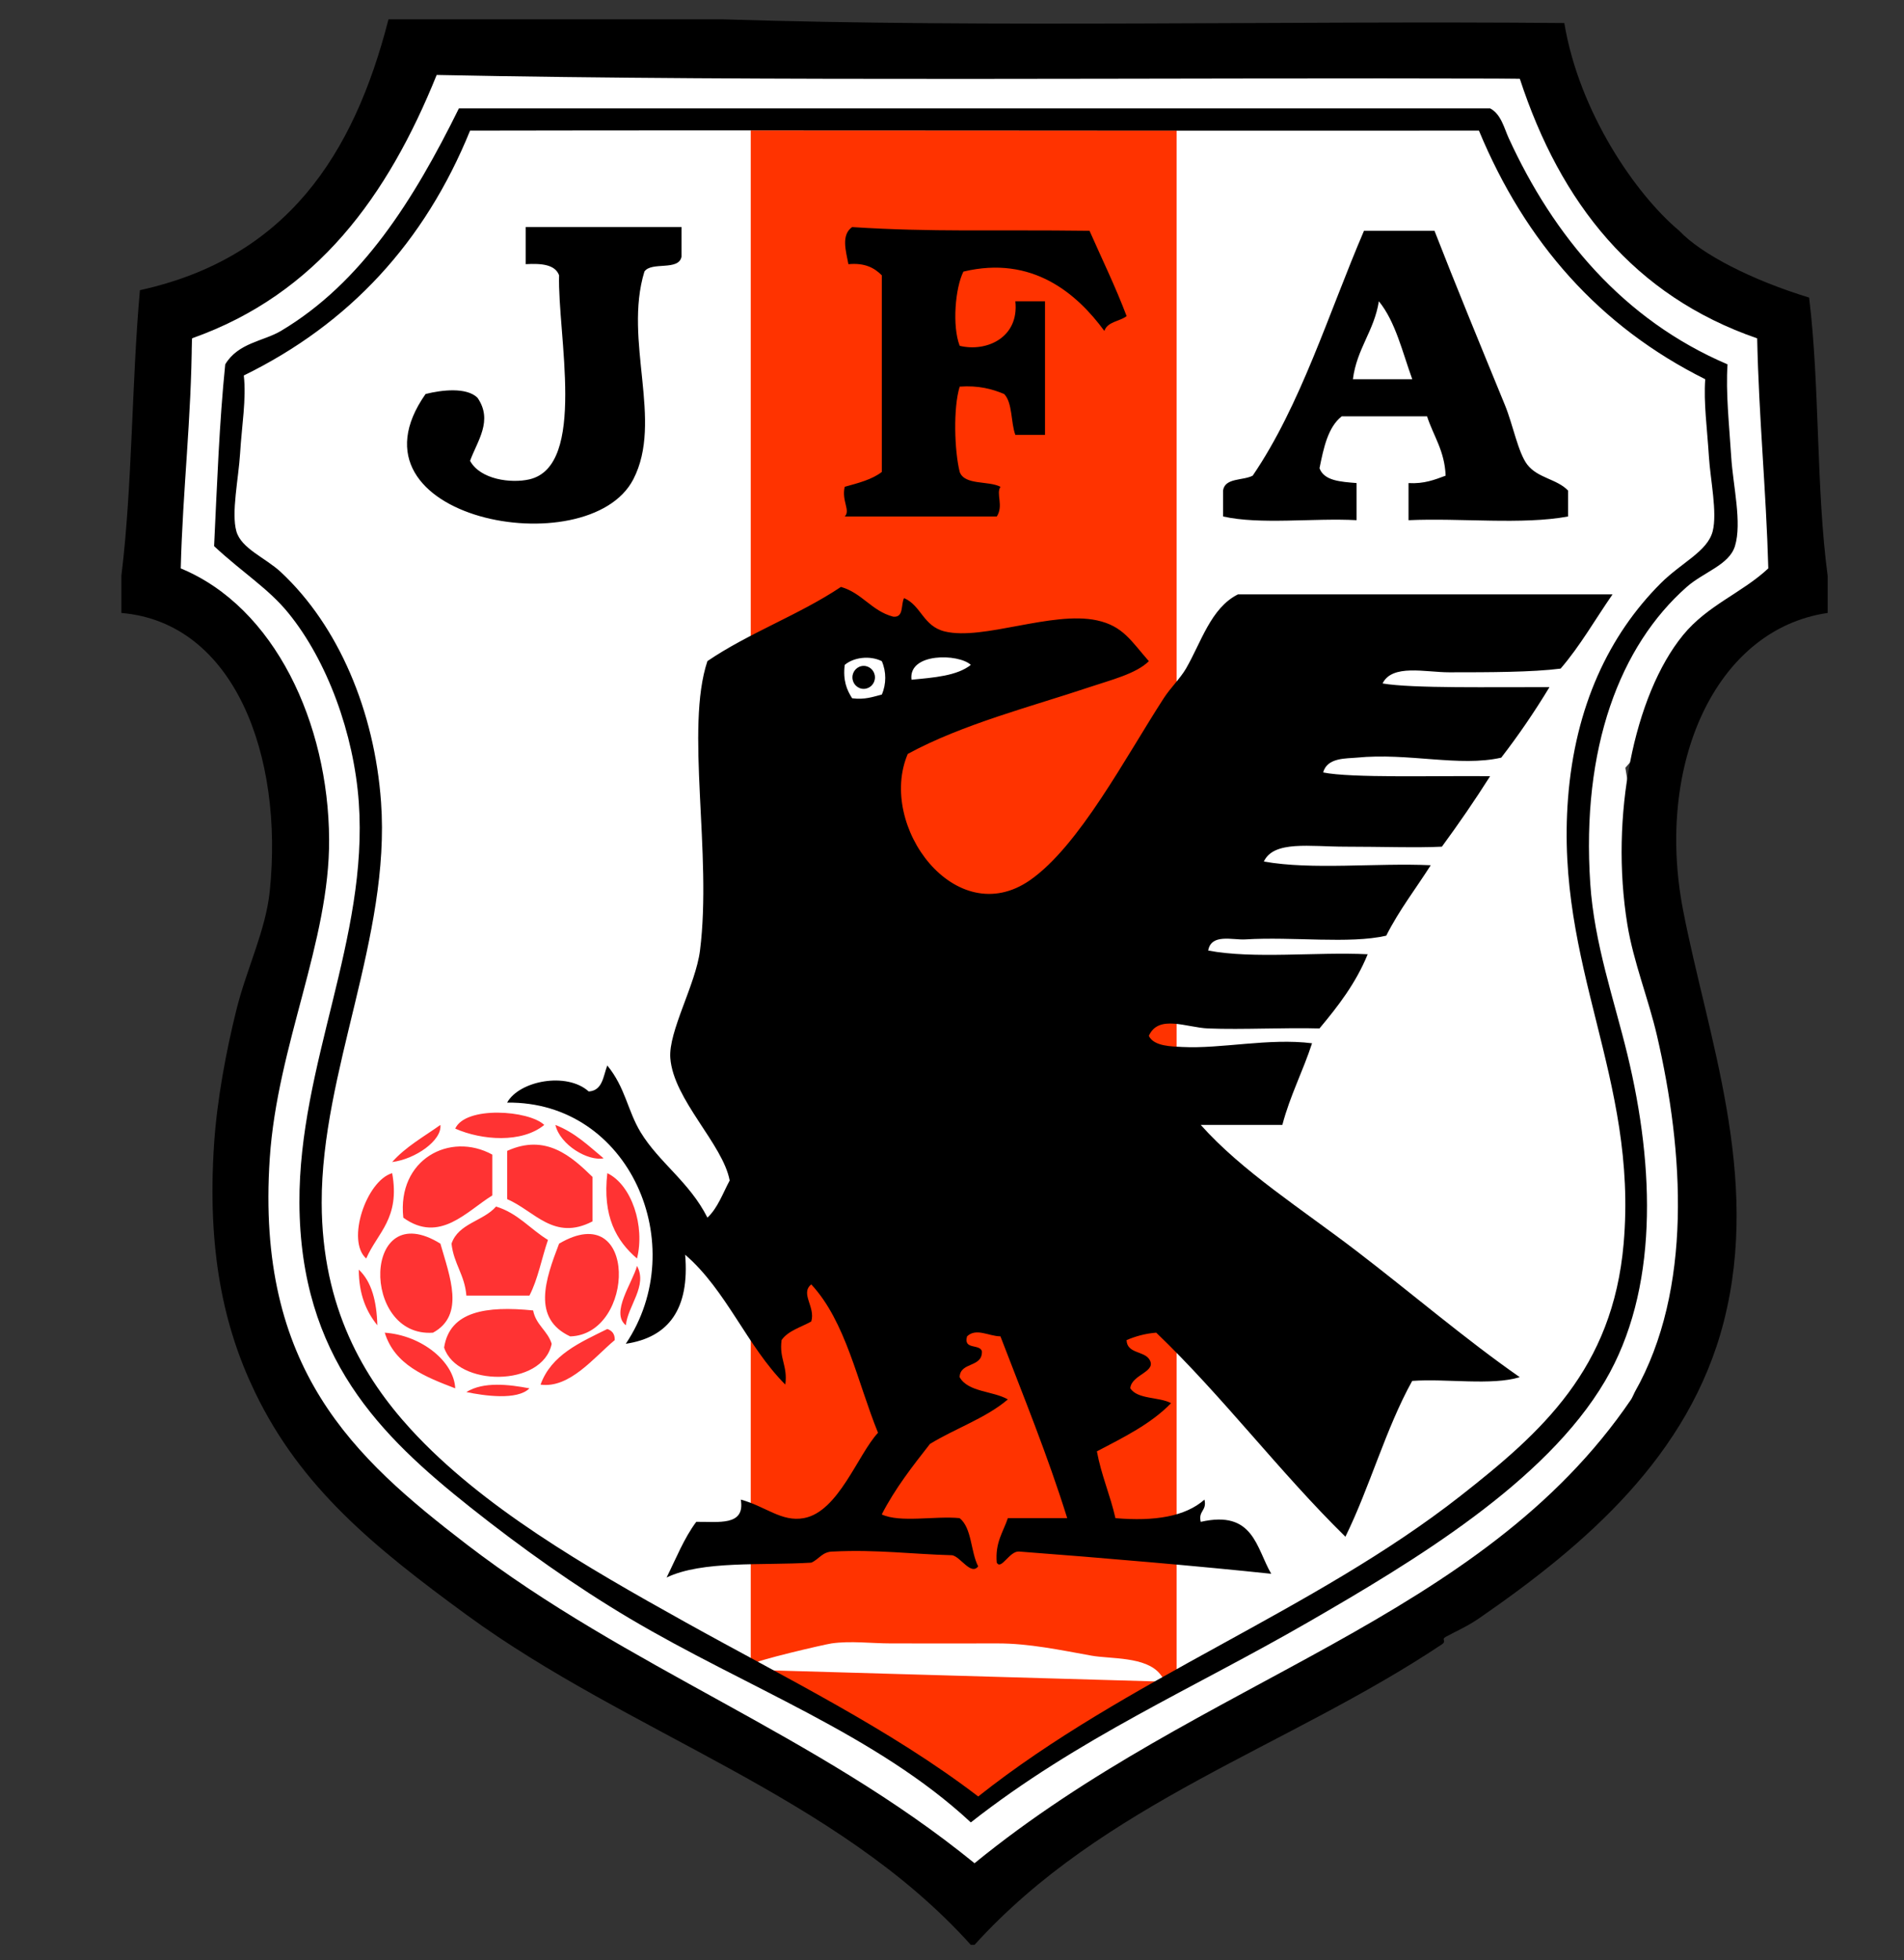
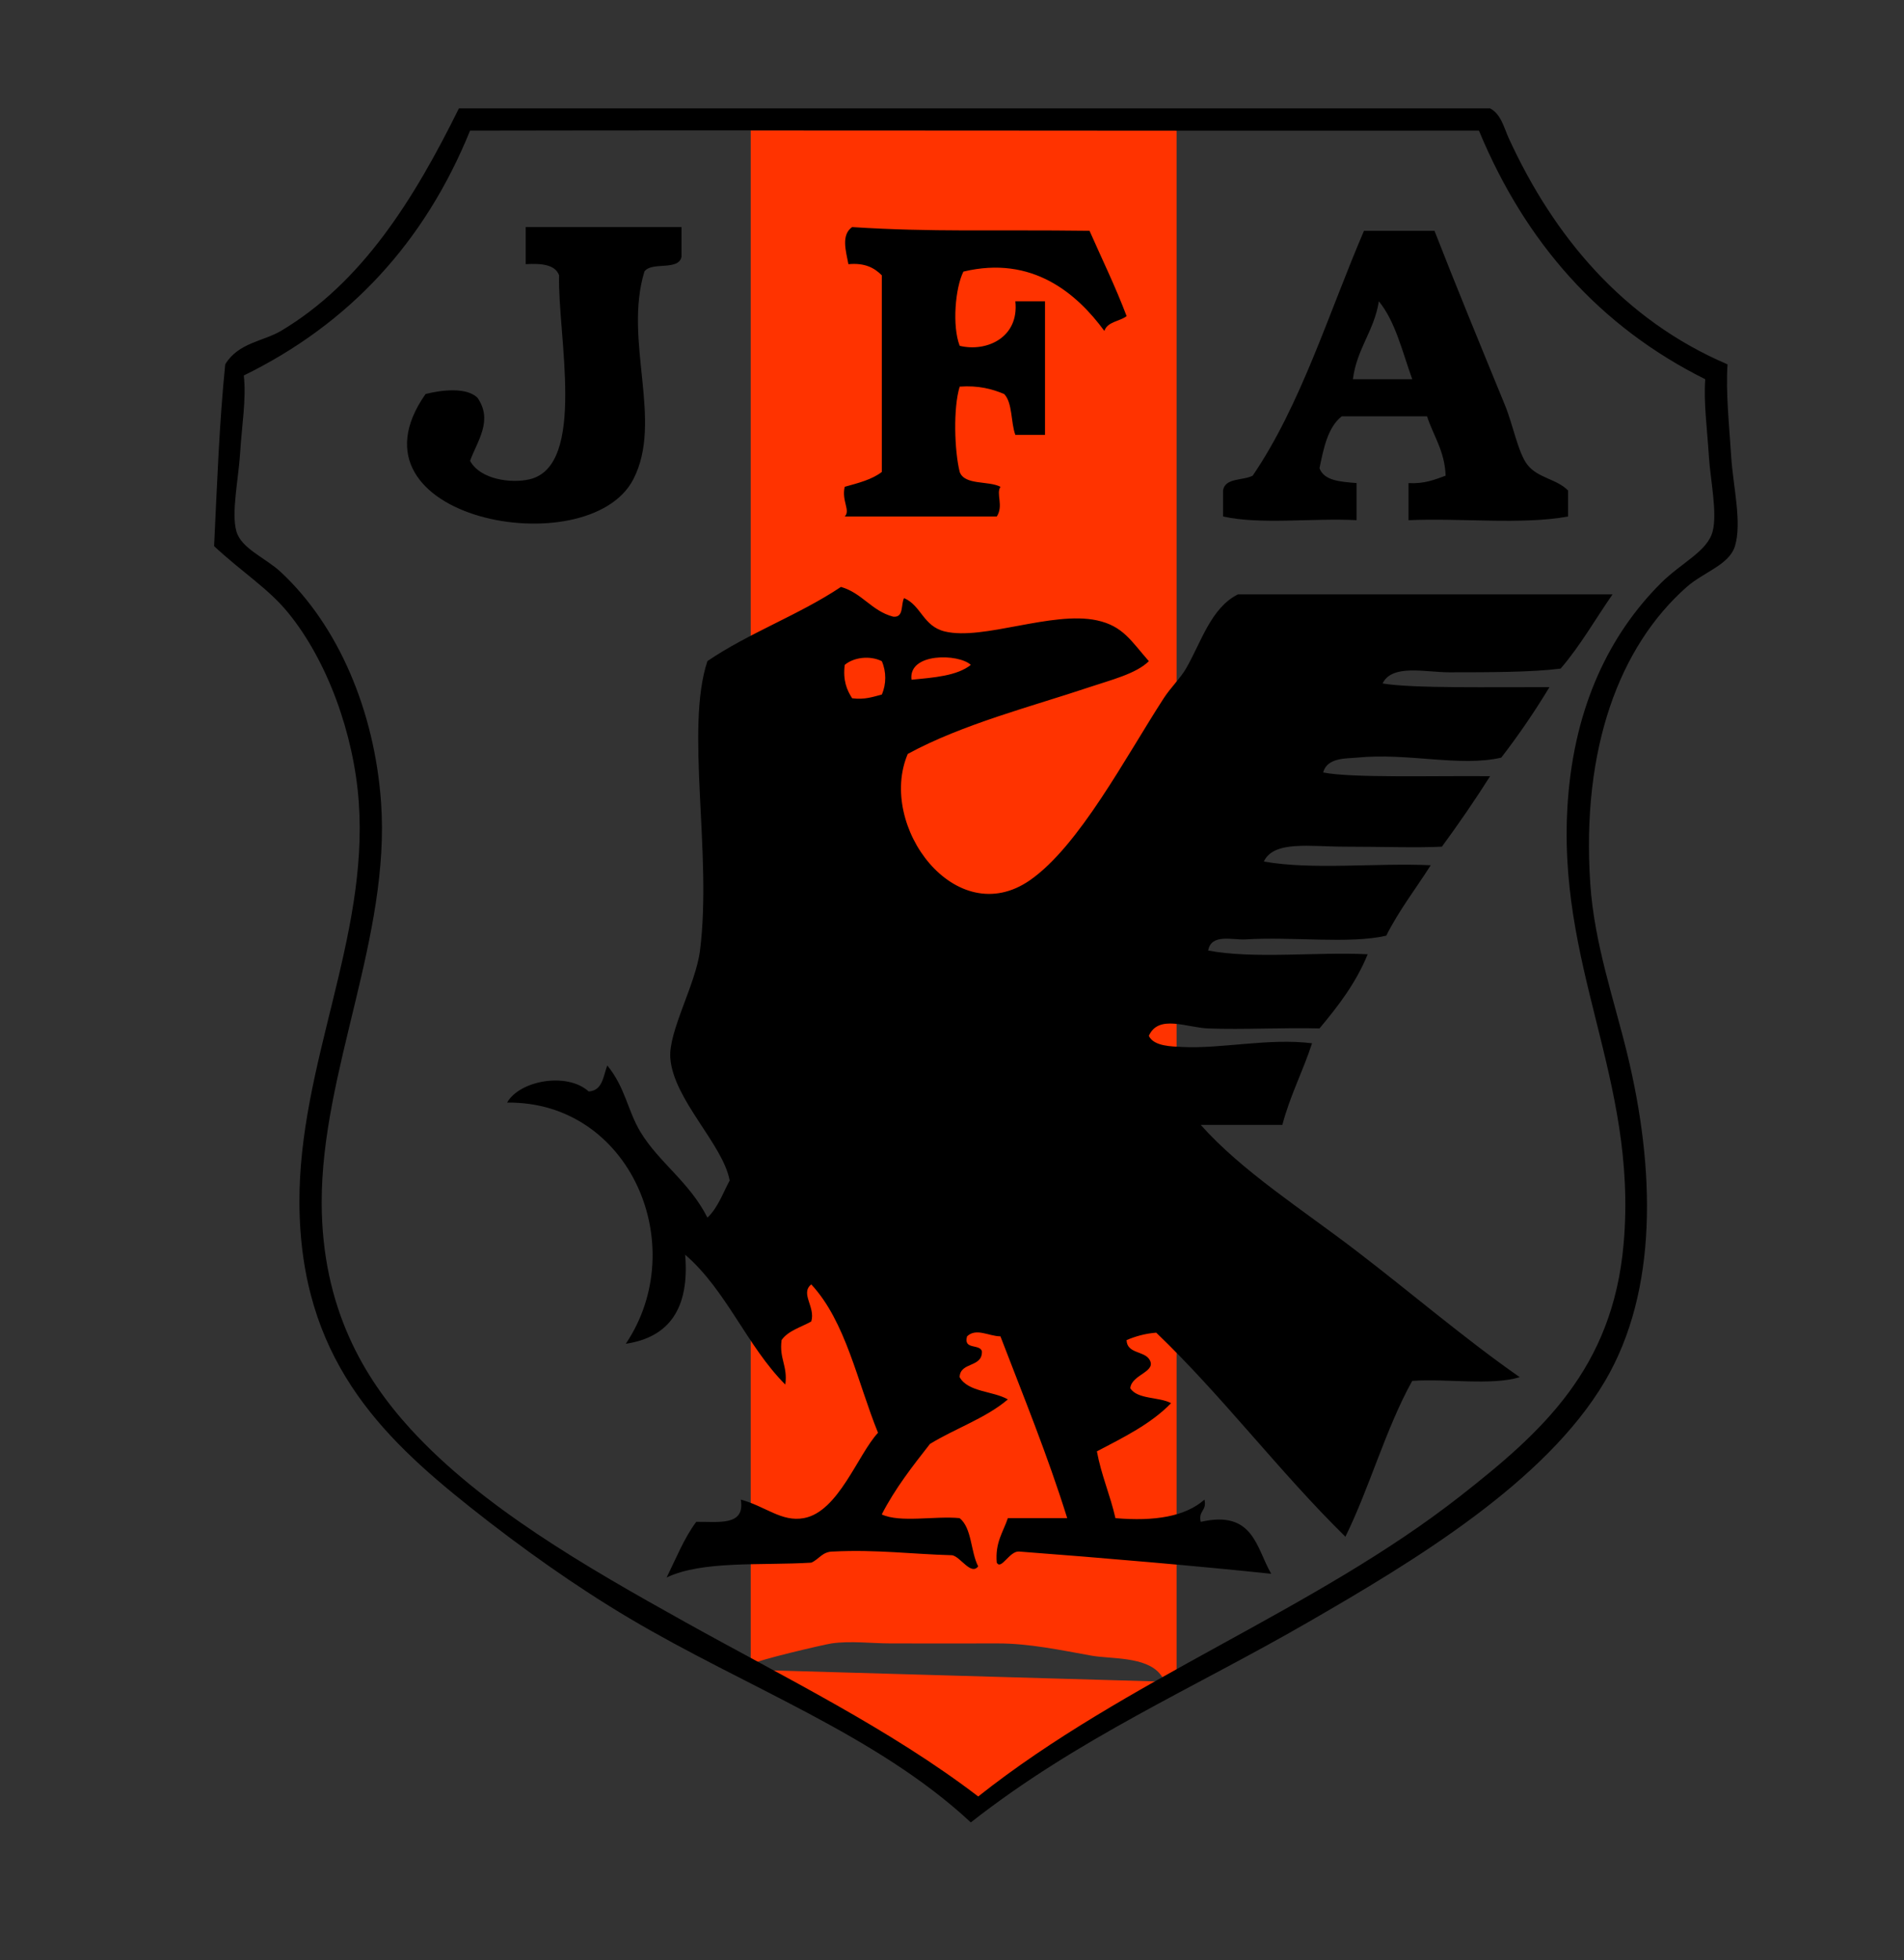
<svg xmlns="http://www.w3.org/2000/svg" width="196.56" height="202.32" viewBox="0 0 196.56 202.32">
  <rect x="0" y="0" width="196.56" height="202.32" fill="#333333" stroke="none" />
-   <path fill-rule="evenodd" clip-rule="evenodd" fill="#fff" d="M100.03 196.455l63.533-41 11.334-18.723-2.667-30.277-4.434-27.21 14.767-17.034V35.12l-25.666-27-111.424-1-25.526 26.707-2.667 26.756 14.333 17.91-2.383 19.628-4.334 30.874 11.347 26.127z" />
  <g fill-rule="evenodd" clip-rule="evenodd" fill="#f30">
    <path d="M121.466 173.608l-43.963-1.262V13.46h43.963zM78.27 172.416c1.805 1.013 3.142 2.61 5.078 3.477 1.065.476 2.228.877 3.262 1.336 1.516.67 2.385 1.597 3.59 2.66.965.855 2.347 1.468 3.46 2.136 1.343.806 2.583 1.39 3.856 2.304.66.475 2.415 1.795 3.34 1.8.67.005 1.982-1.184 2.542-1.603 1.823-1.368 3.93-2.46 5.81-3.73 2.622-1.77 5.193-3.98 8.23-5.152 1.61-.622 3.78-1.056 2.327-2.856-1.482-1.836-5.102-1.543-7.1-1.904-3.15-.568-6.472-1.27-9.682-1.26-3.676.013-7.352 0-11.026 0-1.99 0-4.153-.285-6.113 0-.757.11-8.065 1.81-8.107 2.127" />
  </g>
-   <path fill-rule="evenodd" clip-rule="evenodd" fill="#fff" d="M85.45 65.913h15.298v7.712h-15.3z" />
  <g fill-rule="evenodd" clip-rule="evenodd">
    <path d="M47.38 11.185h106.454c1.13.593 1.45 2.05 1.915 3.063 4.622 10.094 11.807 18.756 22.592 23.358-.188 2.952.16 6.068.383 9.574.188 2.957 1.127 6.78.383 9.19-.6 1.946-3.217 2.66-4.978 4.212-6.888 6.074-10.898 16.595-9.957 30.634.414 6.177 2.457 11.955 3.83 17.615 2.86 11.8 3.193 24.36-2.298 33.7-6.166 10.483-19.842 18.66-30.635 24.89-11.93 6.887-23.738 11.96-34.847 20.678-9.71-9.043-23.243-13.95-35.23-21.06-5.596-3.32-11.133-7.252-16.466-11.488-9.227-7.335-17.54-15.448-17.615-31.4-.066-14.26 7.134-27.316 6.127-41.358-.506-7.045-3.245-14.585-7.276-19.53-2.068-2.535-4.624-4.076-7.66-6.892.304-6.335.536-12.74 1.15-18.764 1.334-2.233 3.957-2.383 5.744-3.446 8.367-4.976 13.728-13.553 18.38-22.975zm1.148 2.297C43.844 25.01 36.053 33.43 25.168 38.756c.276 2.407-.207 5.16-.382 8.042-.155 2.56-.926 6.135-.383 8.042.51 1.794 3.005 2.73 4.595 4.212 5.945 5.545 9.665 14.336 10.34 23.742.994 13.898-6.158 27.76-6.128 41.357.024 10.86 4.388 18.114 9.19 23.36 7.343 8.02 18.045 14.183 28.337 19.91 10.394 5.788 21.14 11.04 30.25 18 15.313-12.142 34.655-19.156 49.782-31.018 8.36-6.556 15.72-13.092 16.848-26.04 1.493-17.11-7.078-28.615-5.742-45.952.73-9.497 4.235-16.874 9.573-22.21 2.14-2.142 4.823-3.28 5.36-5.36.494-1.93-.238-5.354-.384-7.66-.19-3.02-.557-5.602-.384-8.04-10.903-5.435-18.568-14.11-23.36-25.658-36.037.032-69.533-.066-104.154 0zM70.355 23.44V26.5c-.29 1.497-3.107.466-3.83 1.53-2.187 7.17 1.98 15.41-1.148 21.446-4.625 8.93-30.52 4.12-21.444-8.808 1.663-.424 4.23-.72 5.36.384 1.63 2.352-.008 4.44-.765 6.51 1.045 1.937 4.24 2.352 6.127 1.914 5.958-1.383 2.887-15.01 3.063-21.062-.413-1.118-1.823-1.24-3.446-1.148v-3.83h16.083zM112.478 23.822c1.288 2.922 2.672 5.752 3.83 8.807-.722.555-1.99.562-2.298 1.53-2.828-3.85-7.425-7.837-14.552-6.126-.842 1.666-1.18 5.603-.384 7.66 2.78.674 6.154-.858 5.744-4.597h3.064v13.786h-3.064c-.48-1.308-.275-3.298-1.15-4.212-1.255-.53-2.67-.902-4.594-.764-.68 2.18-.548 6.604 0 8.807.516 1.4 2.954.876 4.213 1.532-.496.692.345 1.934-.383 3.064h-15.7c.625-.62-.342-1.603 0-3.065 1.4-.388 2.826-.748 3.83-1.532V28.417c-.764-.77-1.754-1.31-3.448-1.148-.27-1.41-.762-3.014.383-3.83 8.342.536 14.35.254 24.508.382zM148.09 23.822c2.144 5.51 4.727 11.78 7.276 17.998.823 2.01 1.355 4.896 2.298 6.127 1.08 1.41 3.054 1.477 4.213 2.68v2.682c-4.74.876-11.094.138-16.467.382v-3.83c1.623.092 2.71-.352 3.83-.766-.1-2.583-1.264-4.098-1.917-6.127h-8.807c-1.428 1.124-1.865 3.24-2.297 5.36.48 1.303 2.177 1.395 3.828 1.53v3.83c-4.484-.238-9.935.488-13.786-.382v-2.68c.2-1.334 2.062-1.003 3.063-1.533 4.963-7.29 7.81-16.698 11.488-25.273h7.277zm-8.423 15.317h6.127c-1.02-2.81-1.727-5.933-3.447-8.043-.492 3.083-2.274 4.875-2.68 8.042zM92.182 63.647c1.162.14.795-1.248 1.15-1.915 1.774.76 1.964 2.906 4.21 3.446 3.965.953 11.07-2.15 15.7-1.148 2.686.58 3.517 2.114 5.36 4.212-1.293 1.298-3.964 1.955-6.125 2.68-5.85 1.964-13.122 3.816-18.764 6.894-3.16 7.425 4.953 18.39 12.637 13.02 5.062-3.536 9.83-12.653 13.785-18.763.704-1.087 1.715-2.058 2.3-3.063 1.583-2.733 2.565-6.256 5.36-7.66h38.675c-1.78 2.562-3.35 5.332-5.36 7.66-2.917.375-7.327.382-11.488.382-2.486 0-5.893-.885-6.893 1.15 3.1.532 11.328.358 17.23.382-1.54 2.544-3.197 4.972-4.978 7.276-4.308.986-9.59-.532-14.935 0-1.025.102-3.05-.033-3.446 1.53 2.923.588 11.44.328 17.232.384-1.582 2.502-3.25 4.92-4.978 7.275-2.525.13-6.336 0-9.957 0-3.67 0-7.394-.66-8.424 1.532 4.98.892 11.614.128 17.23.382-1.536 2.42-3.27 4.643-4.595 7.275-3.812.872-9.623.08-14.55.382-1.312.08-3.523-.634-3.83 1.15 4.724.89 11.104.127 16.466.382-1.22 2.99-3.058 5.365-4.978 7.658-3.467-.107-7.955.14-11.488 0-2.235-.09-5.132-1.48-6.128.766.513 1.092 2.375 1.093 3.447 1.148 3.986.21 8.97-.944 13.402-.382-.94 2.89-2.268 5.392-3.065 8.425h-8.424c4.252 4.777 10.392 8.66 16.085 13.018 5.63 4.308 11.22 9.097 16.848 13.02-2.938.892-7.528.13-11.104.384-2.734 4.926-4.37 10.95-6.895 16.083-6.828-6.703-12.622-14.438-19.53-21.062-1.18.094-2.164.388-3.062.766.04 1.366 1.685 1.124 2.297 1.914.993 1.368-1.8 1.596-1.914 3.063.755 1.16 2.963.867 4.213 1.532-2.07 2.144-4.897 3.527-7.66 4.977.46 2.478 1.373 4.5 1.915 6.893 4.05.35 7.23-.173 9.19-1.914.276 1.172-.66 1.127-.384 2.297 5.468-1.254 5.724 2.703 7.277 5.36-7.152-.76-17.49-1.655-26.04-2.297-.986-.062-1.84 1.95-2.297 1.148-.18-2.095.67-3.157 1.148-4.595h6.127c-2.034-6.52-4.523-12.583-6.893-18.765-1.192-.003-2.496-.906-3.446 0-.403 1.424 1.29.75 1.532 1.532.073 1.734-2.247 1.07-2.3 2.68.867 1.56 3.44 1.413 4.98 2.298-2.274 1.938-5.43 2.995-8.042 4.596-1.794 2.29-3.59 4.58-4.978 7.276 1.92.89 5.485.132 8.04.383 1.277 1.02 1.13 3.466 1.916 4.978-.746.967-1.806-.977-2.68-1.148-4.104-.11-7.82-.605-12.254-.384-1.166-.017-1.49.81-2.298 1.148-5.174.315-11.214-.236-14.935 1.532.976-1.96 1.805-4.066 3.063-5.744 2.264-.034 5.074.48 4.596-2.297 2.593.71 4.2 2.332 6.51 1.914 3.574-.646 5.57-6.573 7.658-8.81-2.14-5.263-3.326-11.48-6.893-15.316-1.17.95.46 2.325 0 3.83-1.06.597-2.376.94-3.062 1.914-.267 1.926.65 2.67.383 4.596-3.954-3.96-6.085-9.742-10.338-13.402.47 5.575-1.68 8.53-6.127 9.19 6.803-10.133.423-25.05-12.254-24.89 1.262-2.265 6.154-3.19 8.425-1.15 1.44-.092 1.493-1.57 1.915-2.68 1.87 2.267 2.088 4.658 3.446 6.893 1.9 3.127 5.043 5.133 6.893 8.808 1.06-.983 1.584-2.5 2.297-3.83-.69-3.752-5.804-8.34-6.127-12.637-.208-2.757 2.617-7.573 3.064-11.105 1.264-9.998-1.553-22.937.765-29.868 4.248-2.898 9.507-4.79 13.785-7.658 2.187.625 3.154 2.47 5.367 3.063zm-4.977 4.978c-.196 1.6.213 2.594.766 3.446 1.317.168 2.147-.15 3.064-.382.472-1.083.472-2.364 0-3.447-1.266-.624-2.927-.384-3.83.385zm6.893 1.532c2.33-.222 4.708-.398 6.126-1.532-1.254-1.173-6.478-1.28-6.126 1.532z" />
    <g fill="#f33">
-       <path d="M56.57 127.98c-.654 1.898-1.038 4.067-1.915 5.743h-6.51c-.162-2.136-1.31-3.285-1.532-5.36.703-2.105 3.295-2.32 4.595-3.83 2.255.68 3.535 2.337 5.362 3.446zM56.187 116.11c-2.312 1.893-6.43 1.594-9.19.38 1.048-2.36 7.602-1.907 9.19-.38zM45.465 116.11c.18 1.59-2.585 3.534-4.98 3.827 1.377-1.56 3.262-2.61 4.98-3.828zM57.336 116.11c2.025.78 3.443 2.172 4.978 3.444-1.607.322-4.49-1.375-4.978-3.445zM50.826 119.172v4.213c-2.64 1.62-5.438 5.007-9.19 2.298-.657-6.028 4.823-8.908 9.19-6.51zM61.165 121.47v4.595c-3.98 2.068-5.973-1.08-8.808-2.297v-4.98c3.996-1.82 6.654.583 8.808 2.683zM40.486 121.087c.843 4.672-1.52 6.137-2.68 8.808-2.087-1.83.024-8.04 2.68-8.808zM62.697 121.087c2.526 1.216 3.905 5.483 3.063 8.808-2.13-1.827-3.574-4.34-3.063-8.808zM45.465 128.362c.957 3.367 2.578 7.378-.766 9.19-7.466.532-7.29-14.188.765-9.19zM58.867 137.936c-3.968-1.85-2.578-5.85-1.15-9.573 8.165-4.815 7.896 9.367 1.15 9.573zM65.76 130.66c1.126 2.03-.958 4.14-1.148 6.126-1.626-1.286.716-4.428 1.148-6.126zM37.04 131.044c1.32 1.232 1.848 3.258 1.915 5.742-1.143-1.41-1.912-3.194-1.915-5.742zM55.038 135.256c.286 1.5 1.494 2.08 1.915 3.445-.93 4.51-9.784 4.443-11.105.385.577-3.762 4.364-4.316 9.19-3.83zM62.697 137.17c.47.168.786.49.766 1.148-2.117 1.752-4.64 5.008-7.66 4.596 1.12-3.094 4.08-4.345 6.894-5.744zM39.72 137.553c3.848.272 7.153 3.012 7.276 5.744-3.138-1.202-6.252-2.428-7.275-5.744zM54.655 143.297c-1.234 1.263-4.7.766-6.51.383 1.765-1.1 4.4-.785 6.51-.383z" />
-     </g>
-     <path d="M74.567 1.995c28.21.894 58.08.127 86.926.383 1.522 9.2 7.388 17.708 11.87 21.444 2.277 2.42 7.48 5.08 13.402 6.893 1.115 9.097.706 19.718 1.915 28.72v3.83c-11.655 1.695-17.804 15.75-14.935 30.634 2.53 13.116 8.063 27.436 4.213 42.506-3.557 13.914-14.39 23.12-25.274 30.634-1.226.847-2.594 1.44-3.445 1.914-.493.273.147.41-.384.766-15.89 10.6-34.94 16.326-48.25 31.018h-.383c-13.915-15.46-35.165-21.708-52.08-34.08-9.5-6.95-17.07-13.098-21.826-22.977-3.236-6.72-4.95-14.644-4.212-25.655.3-4.483 1.232-9.493 2.298-13.785 1.063-4.282 3.027-8.19 3.446-12.254 1.447-14.024-3.667-27.735-15.318-28.72v-3.83c1.145-9.32 1.052-19.88 1.915-29.485C29.56 26.63 36.515 16.025 40.104 1.998c11.488-.002 22.976-.002 34.463-.002zm-54.76 32.932c-.046 8.25-.942 15.65-1.148 23.74 9.715 4.01 15.247 15.993 15.317 27.955.062 10.592-5.342 21.22-6.127 32.932-1.458 21.742 8.707 30.92 20.295 39.825 16.7 12.83 36.08 19.588 52.462 32.932 23.524-19.192 52.25-25.023 67.78-47.867.124-.185.317-.652.382-.766 6.003-10.6 5.058-24.848 2.297-36.763-.895-3.856-2.43-7.61-3.063-11.488-1.82-11.152.673-23.668 5.743-29.87 2.553-3.12 6.076-4.34 8.808-6.893-.227-8.07-.98-15.615-1.15-23.74-12.71-4.394-20.29-13.916-24.507-26.807-37.523-.12-77.386.324-111.816-.38-5.03 12.457-12.347 22.626-25.274 27.187z" />
-     <ellipse cx="89.163" cy="69.915" rx="1.163" ry="1.186" />
+       </g>
  </g>
</svg>